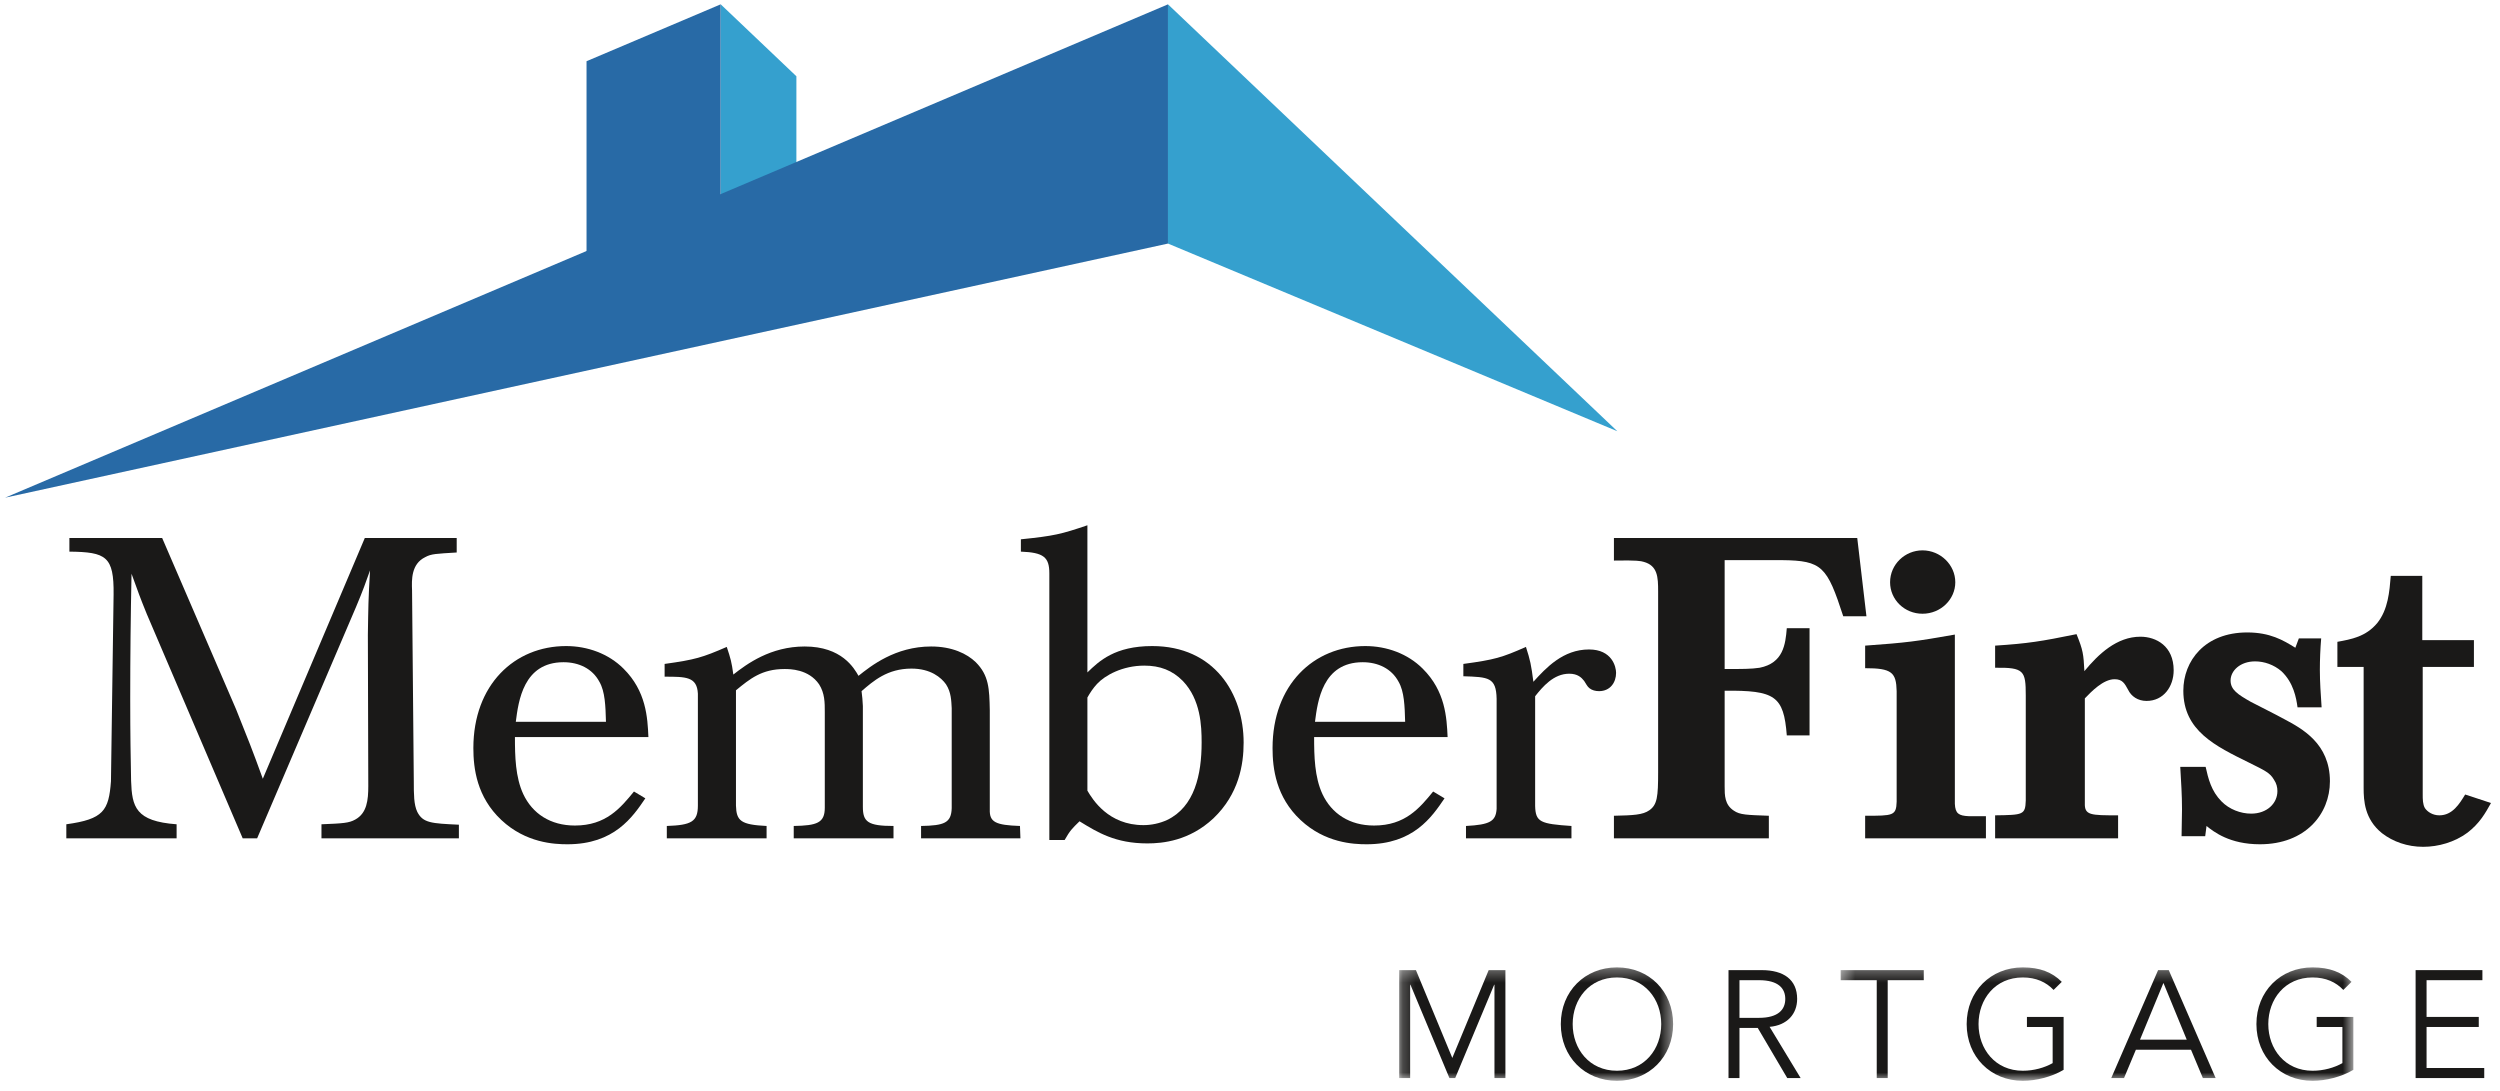
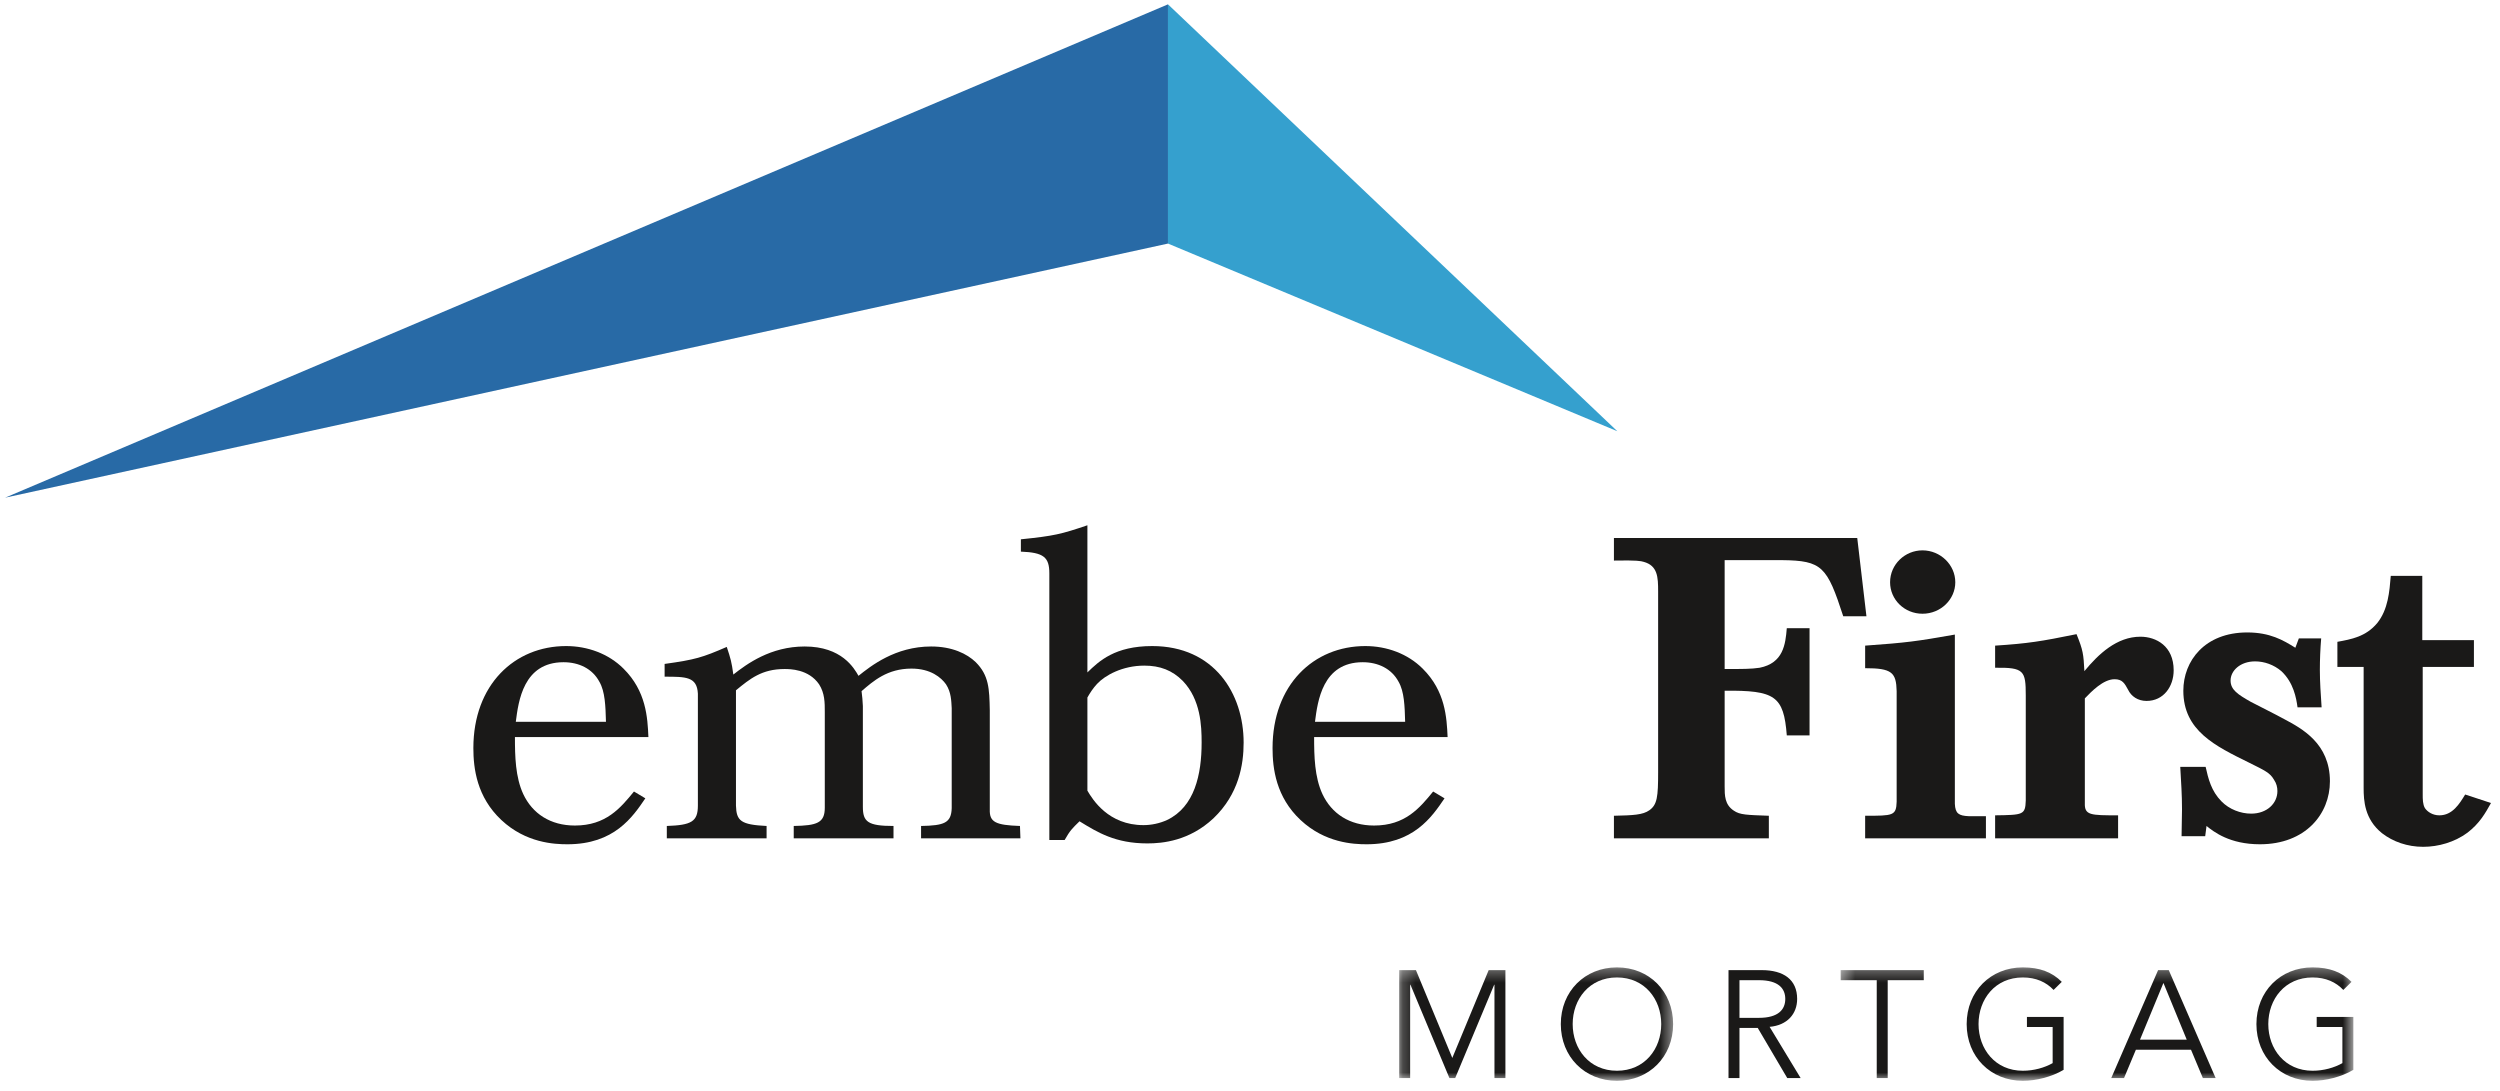
<svg xmlns="http://www.w3.org/2000/svg" xmlns:xlink="http://www.w3.org/1999/xlink" viewBox="0 0 194 85" version="1.1" height="72" width="165" aria-labelledby="memberFirstMortgageLogoTitle memberFirstMortgageLogoDescription" role="img">
  <title id="memberFirstMortgageLogoTitle">Member First Mortgage</title>
  <desc id="memberFirstMortgageLogoDescription">Logo for Member First Mortgage</desc>
  <defs>
    <polygon id="path-1" points="0.212 9.122 21.556 9.122 21.556 0.307 0.212 0.307 0.212 9.122" />
    <polygon id="path-3" points="0.375 9.122 40.323 9.122 40.323 0.307 0.375 0.307 0.375 9.122" />
  </defs>
  <g id="Home" stroke="none" stroke-width="1" fill="none" fill-rule="evenodd">
    <g id="01-Homepage" transform="translate(-152, -24)">
      <g id="Member-First-Mortgage-Logo-|-Large" transform="translate(152, 24)">
        <g id="MemberFirst_Logo_4c">
-           <polyline id="Fill-1" fill="#35A0CE" points="61.657 5.943 55.759 0.337 55.759 18.978 61.654 22.444 61.657 5.943" />
          <polyline id="Fill-2" fill="#286AA6" points="0 38.778 90.609 0.338 90.609 18.978 0 38.778" />
-           <polyline id="Fill-3" fill="#286AA6" points="45.305 4.77 55.754 0.338 55.754 18.978 45.305 21.763 45.305 4.77" />
          <polyline id="Fill-4" fill="#35A0CE" points="125.621 33.601 90.609 0.338 90.609 18.978 125.621 33.601" />
-           <path d="M28.028,41.921 L35.189,41.921 L35.189,43.048 C33.586,43.148 33.211,43.148 32.734,43.412 C31.642,43.943 31.676,45.169 31.71,45.997 L31.846,60.911 C31.846,61.872 31.846,62.7 32.12,63.264 C32.563,64.125 33.211,64.158 35.359,64.258 L35.359,65.319 L24.652,65.319 L24.652,64.225 C26.357,64.158 26.801,64.125 27.278,63.86 C28.198,63.363 28.3,62.336 28.3,61.242 L28.267,49.478 C28.3,47.356 28.3,46.726 28.437,44.44 C28.096,45.401 27.891,45.997 27.346,47.29 L19.639,65.319 L18.514,65.319 L11.046,47.854 C10.467,46.429 10.433,46.296 9.853,44.705 C9.785,47.953 9.751,51.2 9.751,54.415 C9.751,57.399 9.785,58.889 9.819,60.844 C9.887,62.866 10.16,63.992 13.365,64.225 L13.365,65.319 L4.772,65.319 L4.772,64.225 C7.671,63.827 8.08,63.164 8.25,60.877 L8.455,46.329 C8.489,43.346 7.876,43.015 5.011,42.981 L5.011,41.921 L12.24,41.921 L18.003,55.276 C18.957,57.663 19.23,58.326 20.082,60.678 L28.028,41.921" id="Fill-5" fill="#1A1918" />
          <path d="M46.819,56.238 C46.784,55.012 46.751,53.885 46.307,53.123 C45.762,52.095 44.704,51.598 43.511,51.598 C40.374,51.598 39.999,54.647 39.794,56.238 L46.819,56.238 L46.819,56.238 Z M49.887,62.203 C48.898,63.661 47.466,65.783 43.818,65.783 C42.795,65.783 40.579,65.683 38.669,63.893 C36.76,62.104 36.487,59.883 36.487,58.292 C36.487,53.354 39.692,50.339 43.715,50.339 C45.386,50.339 47.023,50.936 48.183,52.095 C49.956,53.852 50.058,55.906 50.126,57.431 L39.726,57.431 C39.726,58.923 39.76,60.546 40.374,61.872 C41.09,63.396 42.488,64.323 44.397,64.323 C46.819,64.323 47.944,62.965 49.001,61.672 L49.887,62.203 L49.887,62.203 Z" id="Fill-6" fill="#1A1918" />
          <path d="M76.725,63.065 C76.691,64.058 77.169,64.291 79.077,64.357 L79.112,65.319 L71.371,65.319 L71.371,64.357 C73.178,64.323 73.724,64.125 73.758,62.965 L73.758,55.177 C73.724,54.614 73.724,53.952 73.315,53.321 C72.94,52.791 72.121,52.095 70.622,52.095 C68.746,52.095 67.655,53.056 66.734,53.852 C66.801,54.349 66.801,54.481 66.836,55.012 L66.836,62.866 C66.836,64.026 67.211,64.357 69.223,64.357 L69.223,65.319 L61.449,65.319 L61.449,64.357 C63.256,64.323 63.869,64.125 63.869,62.933 L63.869,55.475 C63.869,54.746 63.869,54.017 63.426,53.321 C62.608,52.128 61.142,52.128 60.732,52.128 C58.959,52.128 58.039,52.891 56.948,53.785 L56.948,62.766 C56.981,63.96 57.322,64.258 59.334,64.357 L59.334,65.319 L51.56,65.319 L51.56,64.357 C53.469,64.291 53.981,64.026 53.981,62.766 L53.981,54.05 C53.913,52.725 53.06,52.725 51.389,52.725 L51.389,51.731 C53.777,51.399 54.322,51.233 56.231,50.405 C56.538,51.333 56.607,51.565 56.743,52.559 C57.8,51.731 59.641,50.372 62.301,50.372 C65.199,50.372 66.154,52.063 66.495,52.659 C67.45,51.896 69.36,50.372 72.155,50.372 C73.793,50.372 74.951,50.936 75.634,51.598 C76.657,52.625 76.691,53.653 76.725,55.343 L76.725,63.065" id="Fill-7" fill="#1A1918" />
          <path d="M84.331,61.606 C84.74,62.303 85.968,64.291 88.696,64.291 C89.31,64.291 89.957,64.158 90.537,63.893 C92.685,62.866 93.231,60.348 93.231,57.862 C93.231,56.569 93.163,54.514 91.765,53.056 C90.946,52.228 89.991,51.863 88.764,51.863 C87.059,51.863 85.695,52.625 85.082,53.288 C84.774,53.62 84.535,53.984 84.331,54.349 L84.331,61.606 L84.331,61.606 Z M79.148,42.021 C81.739,41.756 82.285,41.623 84.331,40.927 L84.331,52.393 C85.252,51.499 86.479,50.339 89.378,50.339 C94.22,50.339 96.504,54.05 96.504,57.862 C96.504,59.585 96.129,61.872 94.151,63.761 C92.276,65.517 90.196,65.716 89.003,65.716 C86.514,65.716 85.115,64.854 83.717,63.992 C83.138,64.556 82.967,64.722 82.558,65.451 L81.365,65.451 L81.365,44.672 C81.365,43.412 80.921,43.048 79.148,42.981 L79.148,42.021 L79.148,42.021 Z" id="Fill-8" fill="#1A1918" />
          <path d="M109.088,56.238 C109.054,55.012 109.02,53.885 108.578,53.123 C108.032,52.095 106.975,51.598 105.781,51.598 C102.644,51.598 102.269,54.647 102.064,56.238 L109.088,56.238 L109.088,56.238 Z M112.157,62.203 C111.169,63.661 109.736,65.783 106.088,65.783 C105.065,65.783 102.848,65.683 100.939,63.893 C99.029,62.104 98.757,59.883 98.757,58.292 C98.757,53.354 101.962,50.339 105.986,50.339 C107.656,50.339 109.292,50.936 110.452,52.095 C112.225,53.852 112.327,55.906 112.397,57.431 L101.996,57.431 C101.996,58.923 102.03,60.546 102.644,61.872 C103.36,63.396 104.758,64.323 106.667,64.323 C109.088,64.323 110.214,62.965 111.271,61.672 L112.157,62.203 L112.157,62.203 Z" id="Fill-9" fill="#1A1918" />
-           <path d="M113.624,51.731 C116.08,51.399 116.626,51.233 118.5,50.405 C118.841,51.465 118.909,51.796 119.08,53.123 C120.069,52.029 121.399,50.604 123.411,50.604 C125.218,50.604 125.524,51.963 125.524,52.427 C125.524,53.156 125.081,53.852 124.195,53.852 C123.922,53.852 123.65,53.785 123.445,53.62 C123.274,53.487 123.172,53.255 123.036,53.056 C122.831,52.791 122.525,52.493 121.876,52.493 C120.649,52.493 119.796,53.52 119.217,54.249 L119.217,62.799 C119.251,64.058 119.625,64.192 122.047,64.357 L122.047,65.319 L113.829,65.319 L113.829,64.357 C115.704,64.258 116.148,63.992 116.216,63.032 L116.216,54.448 C116.182,52.758 115.568,52.758 113.624,52.691 L113.624,51.731" id="Fill-10" fill="#1A1918" />
          <path d="M125.356,41.921 L144.315,41.921 L145.031,48.019 L143.224,48.019 C141.962,44.141 141.587,43.678 138.45,43.644 L133.983,43.644 L133.983,52.128 C135.38,52.128 136.063,52.128 136.711,52.029 C138.553,51.664 138.723,50.207 138.825,48.946 L140.598,48.946 L140.598,57.298 L138.825,57.298 C138.586,54.216 137.904,53.785 133.983,53.818 L133.983,61.275 C133.983,61.971 133.983,62.7 134.699,63.164 C135.176,63.497 135.722,63.497 137.427,63.561 L137.427,65.319 L125.356,65.319 L125.356,63.561 C126.856,63.528 127.606,63.497 128.118,63.132 C128.732,62.7 128.8,62.071 128.8,60.181 L128.8,46.064 C128.8,44.97 128.765,44.075 127.674,43.777 C127.436,43.711 127.197,43.644 125.356,43.678 L125.356,41.921" id="Fill-11" fill="#1A1918" />
          <path d="M146.873,45.368 C146.873,43.976 148.033,42.882 149.397,42.882 C150.795,42.882 151.954,44.009 151.954,45.368 C151.954,46.693 150.83,47.82 149.397,47.82 C147.998,47.82 146.873,46.726 146.873,45.368 L146.873,45.368 Z M144.93,50.306 C148.169,50.074 148.919,49.974 151.92,49.444 L151.92,62.633 C151.954,63.396 152.228,63.561 153.012,63.595 L154.341,63.595 L154.341,65.319 L144.93,65.319 L144.93,63.561 C147.112,63.561 147.351,63.561 147.385,62.468 L147.385,53.852 C147.351,52.393 147.01,52.063 144.93,52.063 L144.93,50.306 L144.93,50.306 Z" id="Fill-12" fill="#1A1918" />
          <path d="M155.057,50.306 C157.615,50.14 158.638,49.974 161.4,49.411 C161.911,50.67 161.945,50.968 162.013,52.294 C163.105,50.968 164.537,49.61 166.378,49.61 C167.606,49.61 168.969,50.339 168.969,52.228 C168.969,53.487 168.186,54.614 166.856,54.614 C166.174,54.614 165.662,54.249 165.423,53.752 C165.15,53.255 164.98,52.923 164.366,52.923 C163.48,52.923 162.559,53.885 162.048,54.415 L162.048,62.568 C162.013,63.528 162.491,63.528 164.639,63.528 L164.639,65.319 L155.057,65.319 L155.057,63.528 C157.24,63.497 157.41,63.497 157.445,62.369 L157.445,54.183 C157.445,52.261 157.308,51.996 155.057,52.029 L155.057,50.306" id="Fill-13" fill="#1A1918" />
          <path d="M171.46,59.751 C171.665,60.678 171.903,61.639 172.689,62.435 C173.302,63.065 174.188,63.396 175.007,63.396 C176.235,63.396 177.052,62.601 177.052,61.639 C177.052,61.341 176.984,61.043 176.78,60.745 C176.473,60.215 176.098,60.048 174.836,59.419 C172.211,58.127 169.722,56.934 169.722,53.818 C169.722,51.499 171.391,49.278 174.699,49.278 C176.473,49.278 177.495,49.875 178.45,50.471 L178.723,49.742 L180.462,49.742 C180.394,50.571 180.36,51.399 180.36,52.195 C180.36,53.156 180.428,54.05 180.496,55.111 L178.62,55.111 C178.519,54.382 178.315,53.189 177.36,52.294 C176.78,51.796 176.03,51.532 175.314,51.532 C174.155,51.532 173.403,52.261 173.403,53.023 C173.403,53.752 173.983,54.117 174.972,54.681 C175.859,55.145 176.746,55.574 177.598,56.039 C178.962,56.768 181.144,57.928 181.144,60.877 C181.144,63.43 179.235,65.783 175.688,65.783 C173.336,65.783 172.108,64.821 171.529,64.357 L171.426,65.152 L169.585,65.152 C169.585,64.457 169.619,63.761 169.619,63.065 C169.619,61.938 169.551,60.944 169.482,59.751 L171.46,59.751" id="Fill-14" fill="#1A1918" />
          <path d="M181.726,50.008 C182.816,49.809 183.942,49.61 184.829,48.549 C185.681,47.489 185.783,46.097 185.885,44.871 L188.341,44.871 L188.341,49.875 L192.364,49.875 L192.364,51.963 L188.374,51.963 L188.374,61.905 C188.374,62.269 188.374,62.668 188.545,62.965 C188.75,63.264 189.158,63.528 189.671,63.528 C190.694,63.528 191.238,62.633 191.682,61.905 L193.694,62.568 C193.251,63.363 192.807,64.158 191.852,64.887 C190.863,65.616 189.602,65.981 188.409,65.981 C187.181,65.981 186.056,65.583 185.203,64.921 C183.839,63.827 183.771,62.369 183.771,61.407 L183.771,51.963 L181.726,51.963 L181.726,50.008" id="Fill-15" fill="#1A1918" />
          <g id="Group-19" transform="translate(108.412, 75.068)">
            <mask id="mask-2" fill="white">
              <use xlink:href="#path-1" />
            </mask>
            <g id="Clip-17" />
            <polyline id="Fill-16" fill="#1A1918" mask="url(#mask-2)" points="4.351 7.363 7.185 0.521 8.489 0.521 8.489 8.931 7.636 8.931 7.636 1.661 7.612 1.661 4.576 8.931 4.126 8.931 1.09 1.661 1.066 1.661 1.066 8.931 0.212 8.931 0.212 0.521 1.517 0.521 4.351 7.363" />
            <path d="M17.18,1.091 C15.022,1.091 13.73,2.79 13.73,4.726 C13.73,6.662 15.022,8.361 17.18,8.361 C19.339,8.361 20.631,6.662 20.631,4.726 C20.631,2.79 19.339,1.091 17.18,1.091 L17.18,1.091 Z M17.18,9.145 C14.679,9.145 12.805,7.28 12.805,4.726 C12.805,2.172 14.679,0.307 17.18,0.307 C19.683,0.307 21.556,2.172 21.556,4.726 C21.556,7.28 19.683,9.145 17.18,9.145 L17.18,9.145 Z" id="Fill-18" fill="#1A1918" mask="url(#mask-2)" />
          </g>
          <path d="M135.138,79.307 L136.656,79.307 C138.185,79.307 138.707,78.642 138.707,77.834 C138.707,77.026 138.185,76.373 136.656,76.373 L135.138,76.373 L135.138,79.307 L135.138,79.307 Z M135.138,83.999 L134.284,83.999 L134.284,75.589 L136.869,75.589 C138.576,75.589 139.632,76.325 139.632,77.834 C139.632,78.998 138.861,79.889 137.486,80.008 L139.904,83.999 L138.861,83.999 L136.56,80.091 L135.138,80.091 L135.138,83.999 L135.138,83.999 Z" id="Fill-20" fill="#1A1918" />
          <g id="Group-26" transform="translate(142.647, 75.068)">
            <mask id="mask-4" fill="white">
              <use xlink:href="#path-3" />
            </mask>
            <g id="Clip-22" />
            <polyline id="Fill-21" fill="#1A1918" mask="url(#mask-4)" points="4.04 8.931 3.186 8.931 3.186 1.305 0.375 1.305 0.375 0.521 6.85 0.521 6.85 1.305 4.04 1.305 4.04 8.931" />
            <path d="M16.965,2.065 C16.395,1.459 15.601,1.091 14.569,1.091 C12.411,1.091 11.118,2.79 11.118,4.726 C11.118,6.662 12.411,8.361 14.569,8.361 C15.435,8.361 16.265,8.123 16.893,7.767 L16.893,4.952 L14.889,4.952 L14.889,4.168 L17.747,4.168 L17.747,8.29 C16.81,8.848 15.589,9.145 14.569,9.145 C12.067,9.145 10.193,7.28 10.193,4.726 C10.193,2.172 12.067,0.307 14.569,0.307 C15.897,0.307 16.857,0.687 17.605,1.435 L16.965,2.065" id="Fill-23" fill="#1A1918" mask="url(#mask-4)" />
            <path d="M23.699,5.938 L27.34,5.938 L25.525,1.519 L23.699,5.938 L23.699,5.938 Z M22.454,8.931 L21.458,8.931 L25.11,0.521 L25.94,0.521 L29.593,8.931 L28.597,8.931 L27.672,6.722 L23.379,6.722 L22.454,8.931 L22.454,8.931 Z" id="Fill-24" fill="#1A1918" mask="url(#mask-4)" />
            <path d="M39.541,2.065 C38.972,1.459 38.177,1.091 37.145,1.091 C34.988,1.091 33.695,2.79 33.695,4.726 C33.695,6.662 34.988,8.361 37.145,8.361 C38.011,8.361 38.841,8.123 39.47,7.767 L39.47,4.952 L37.466,4.952 L37.466,4.168 L40.323,4.168 L40.323,8.29 C39.387,8.848 38.166,9.145 37.145,9.145 C34.643,9.145 32.77,7.28 32.77,4.726 C32.77,2.172 34.643,0.307 37.145,0.307 C38.474,0.307 39.434,0.687 40.181,1.435 L39.541,2.065" id="Fill-25" fill="#1A1918" mask="url(#mask-4)" />
          </g>
-           <polyline id="Fill-27" fill="#1A1918" points="188.674 83.215 193.168 83.215 193.168 83.999 187.82 83.999 187.82 75.589 193.025 75.589 193.025 76.373 188.674 76.373 188.674 79.235 192.741 79.235 192.741 80.019 188.674 80.019 188.674 83.215" />
        </g>
      </g>
    </g>
  </g>
</svg>